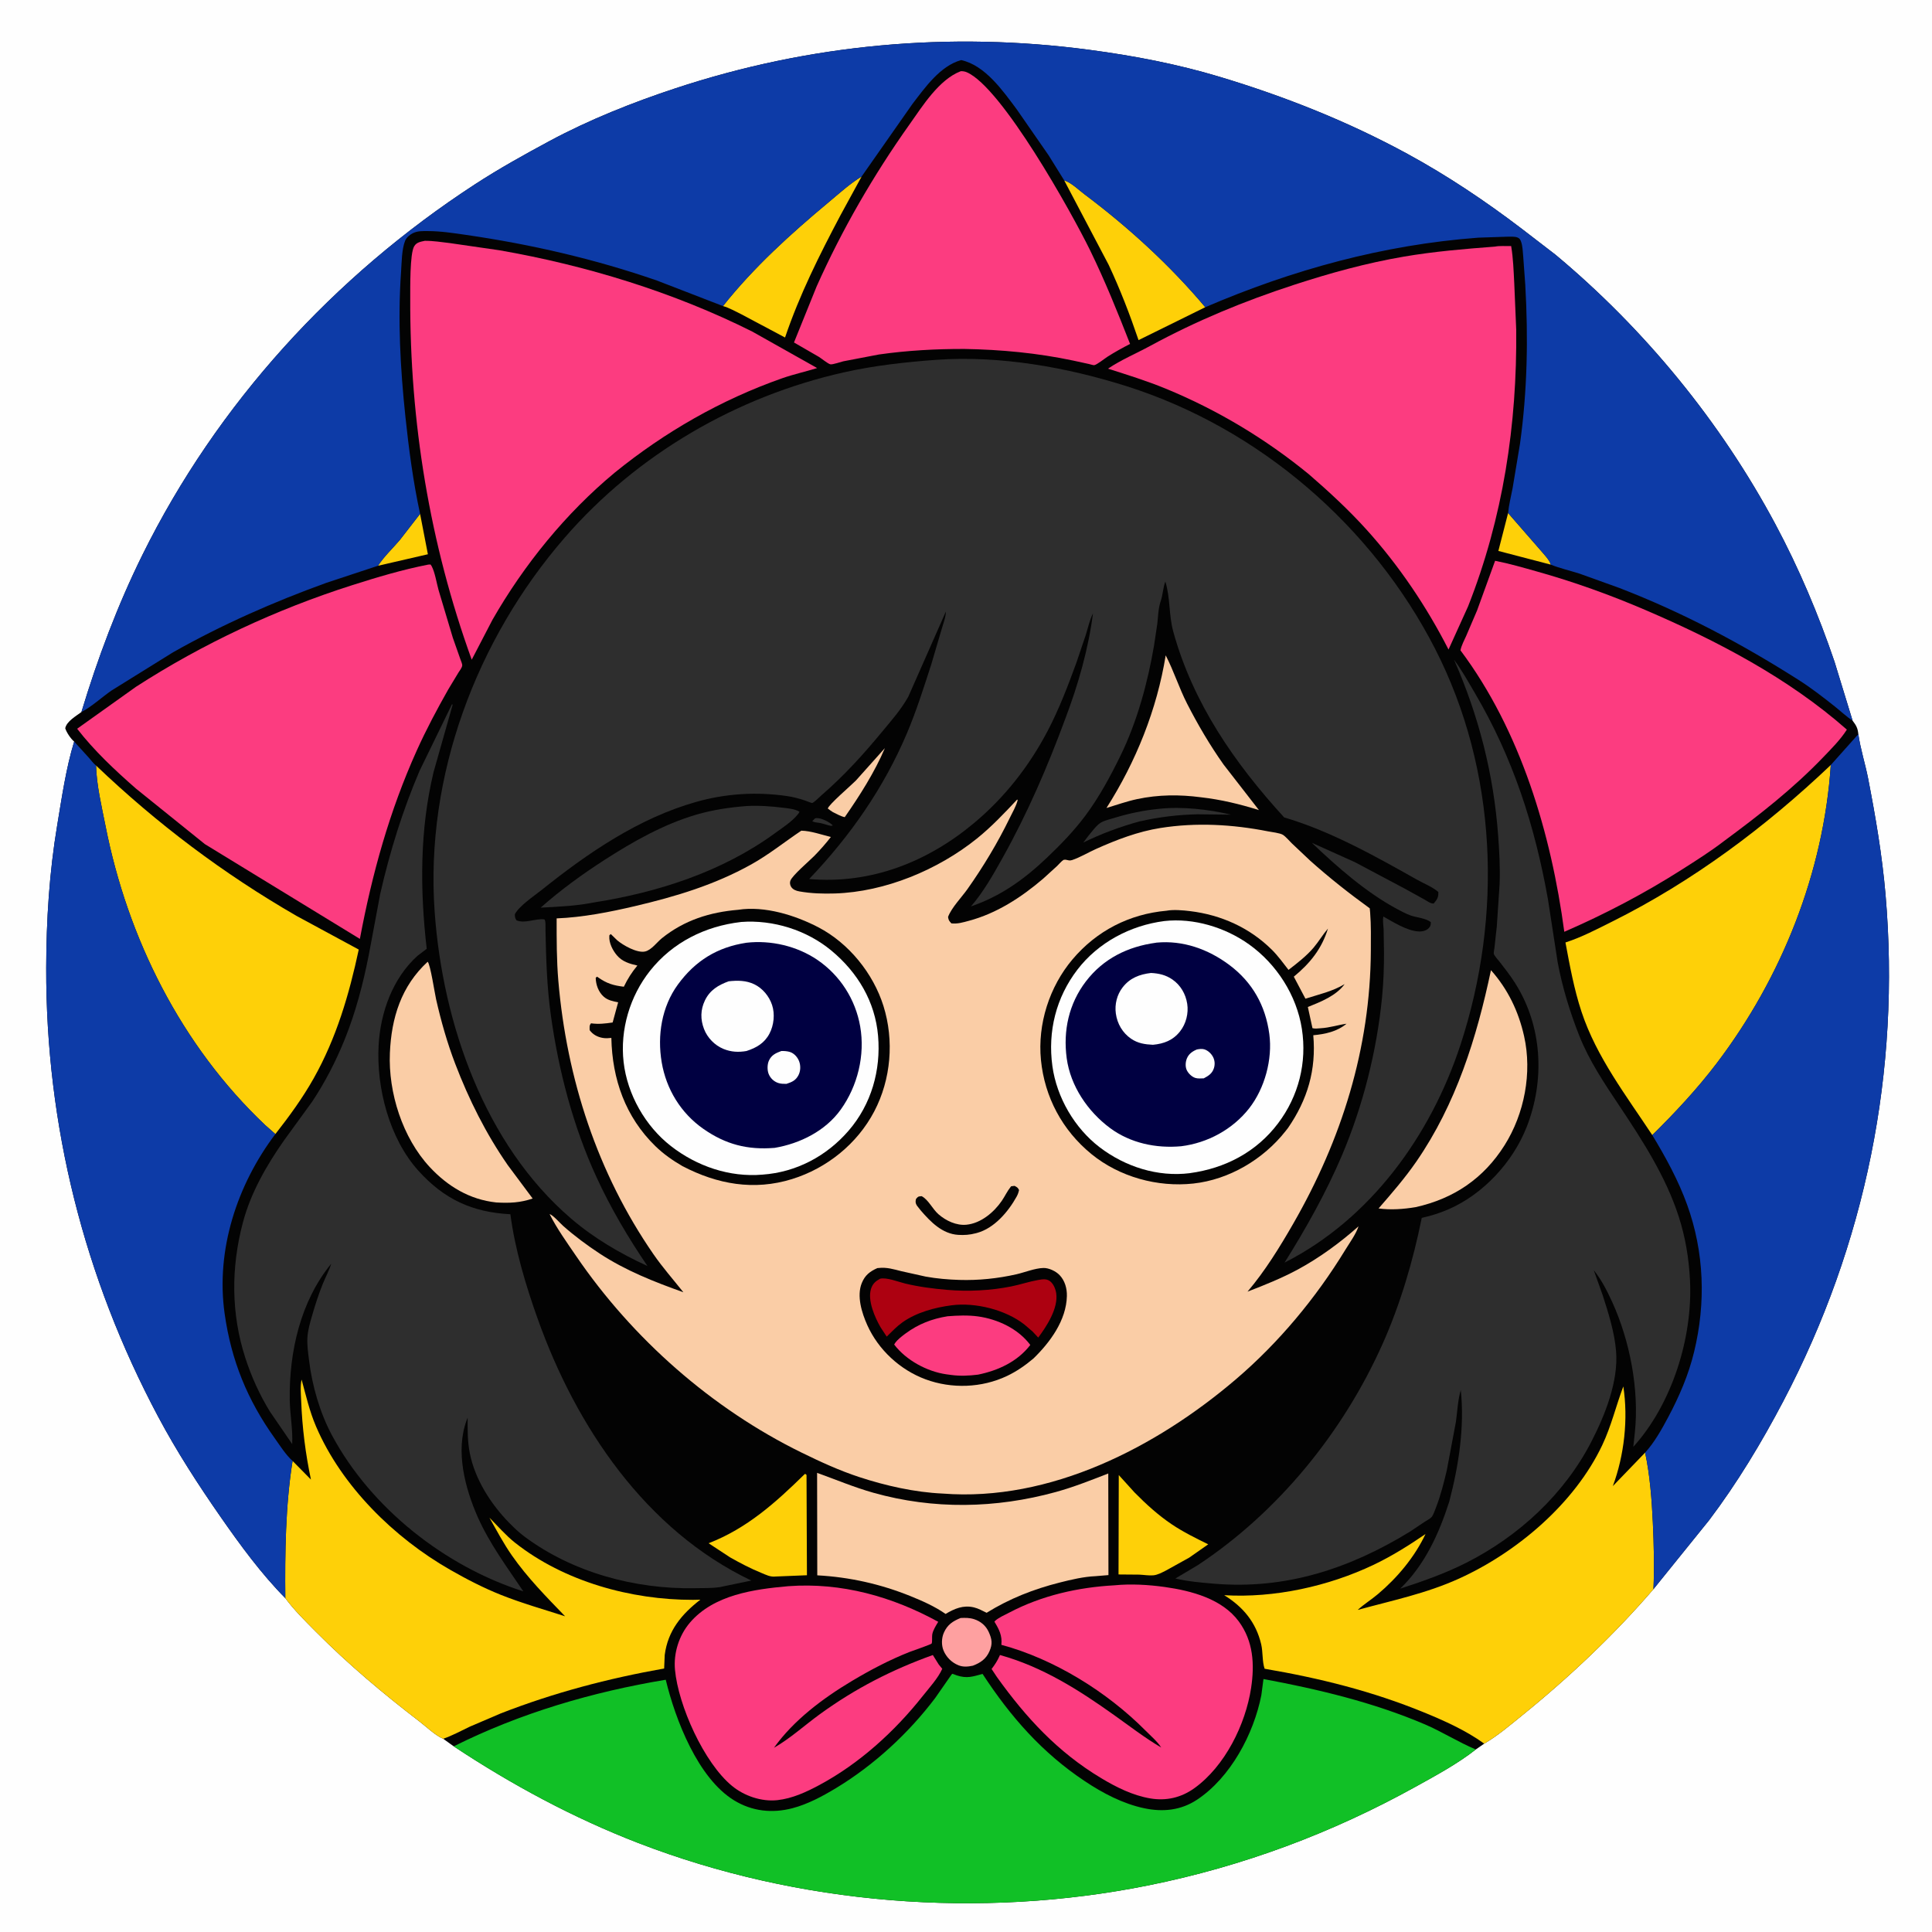
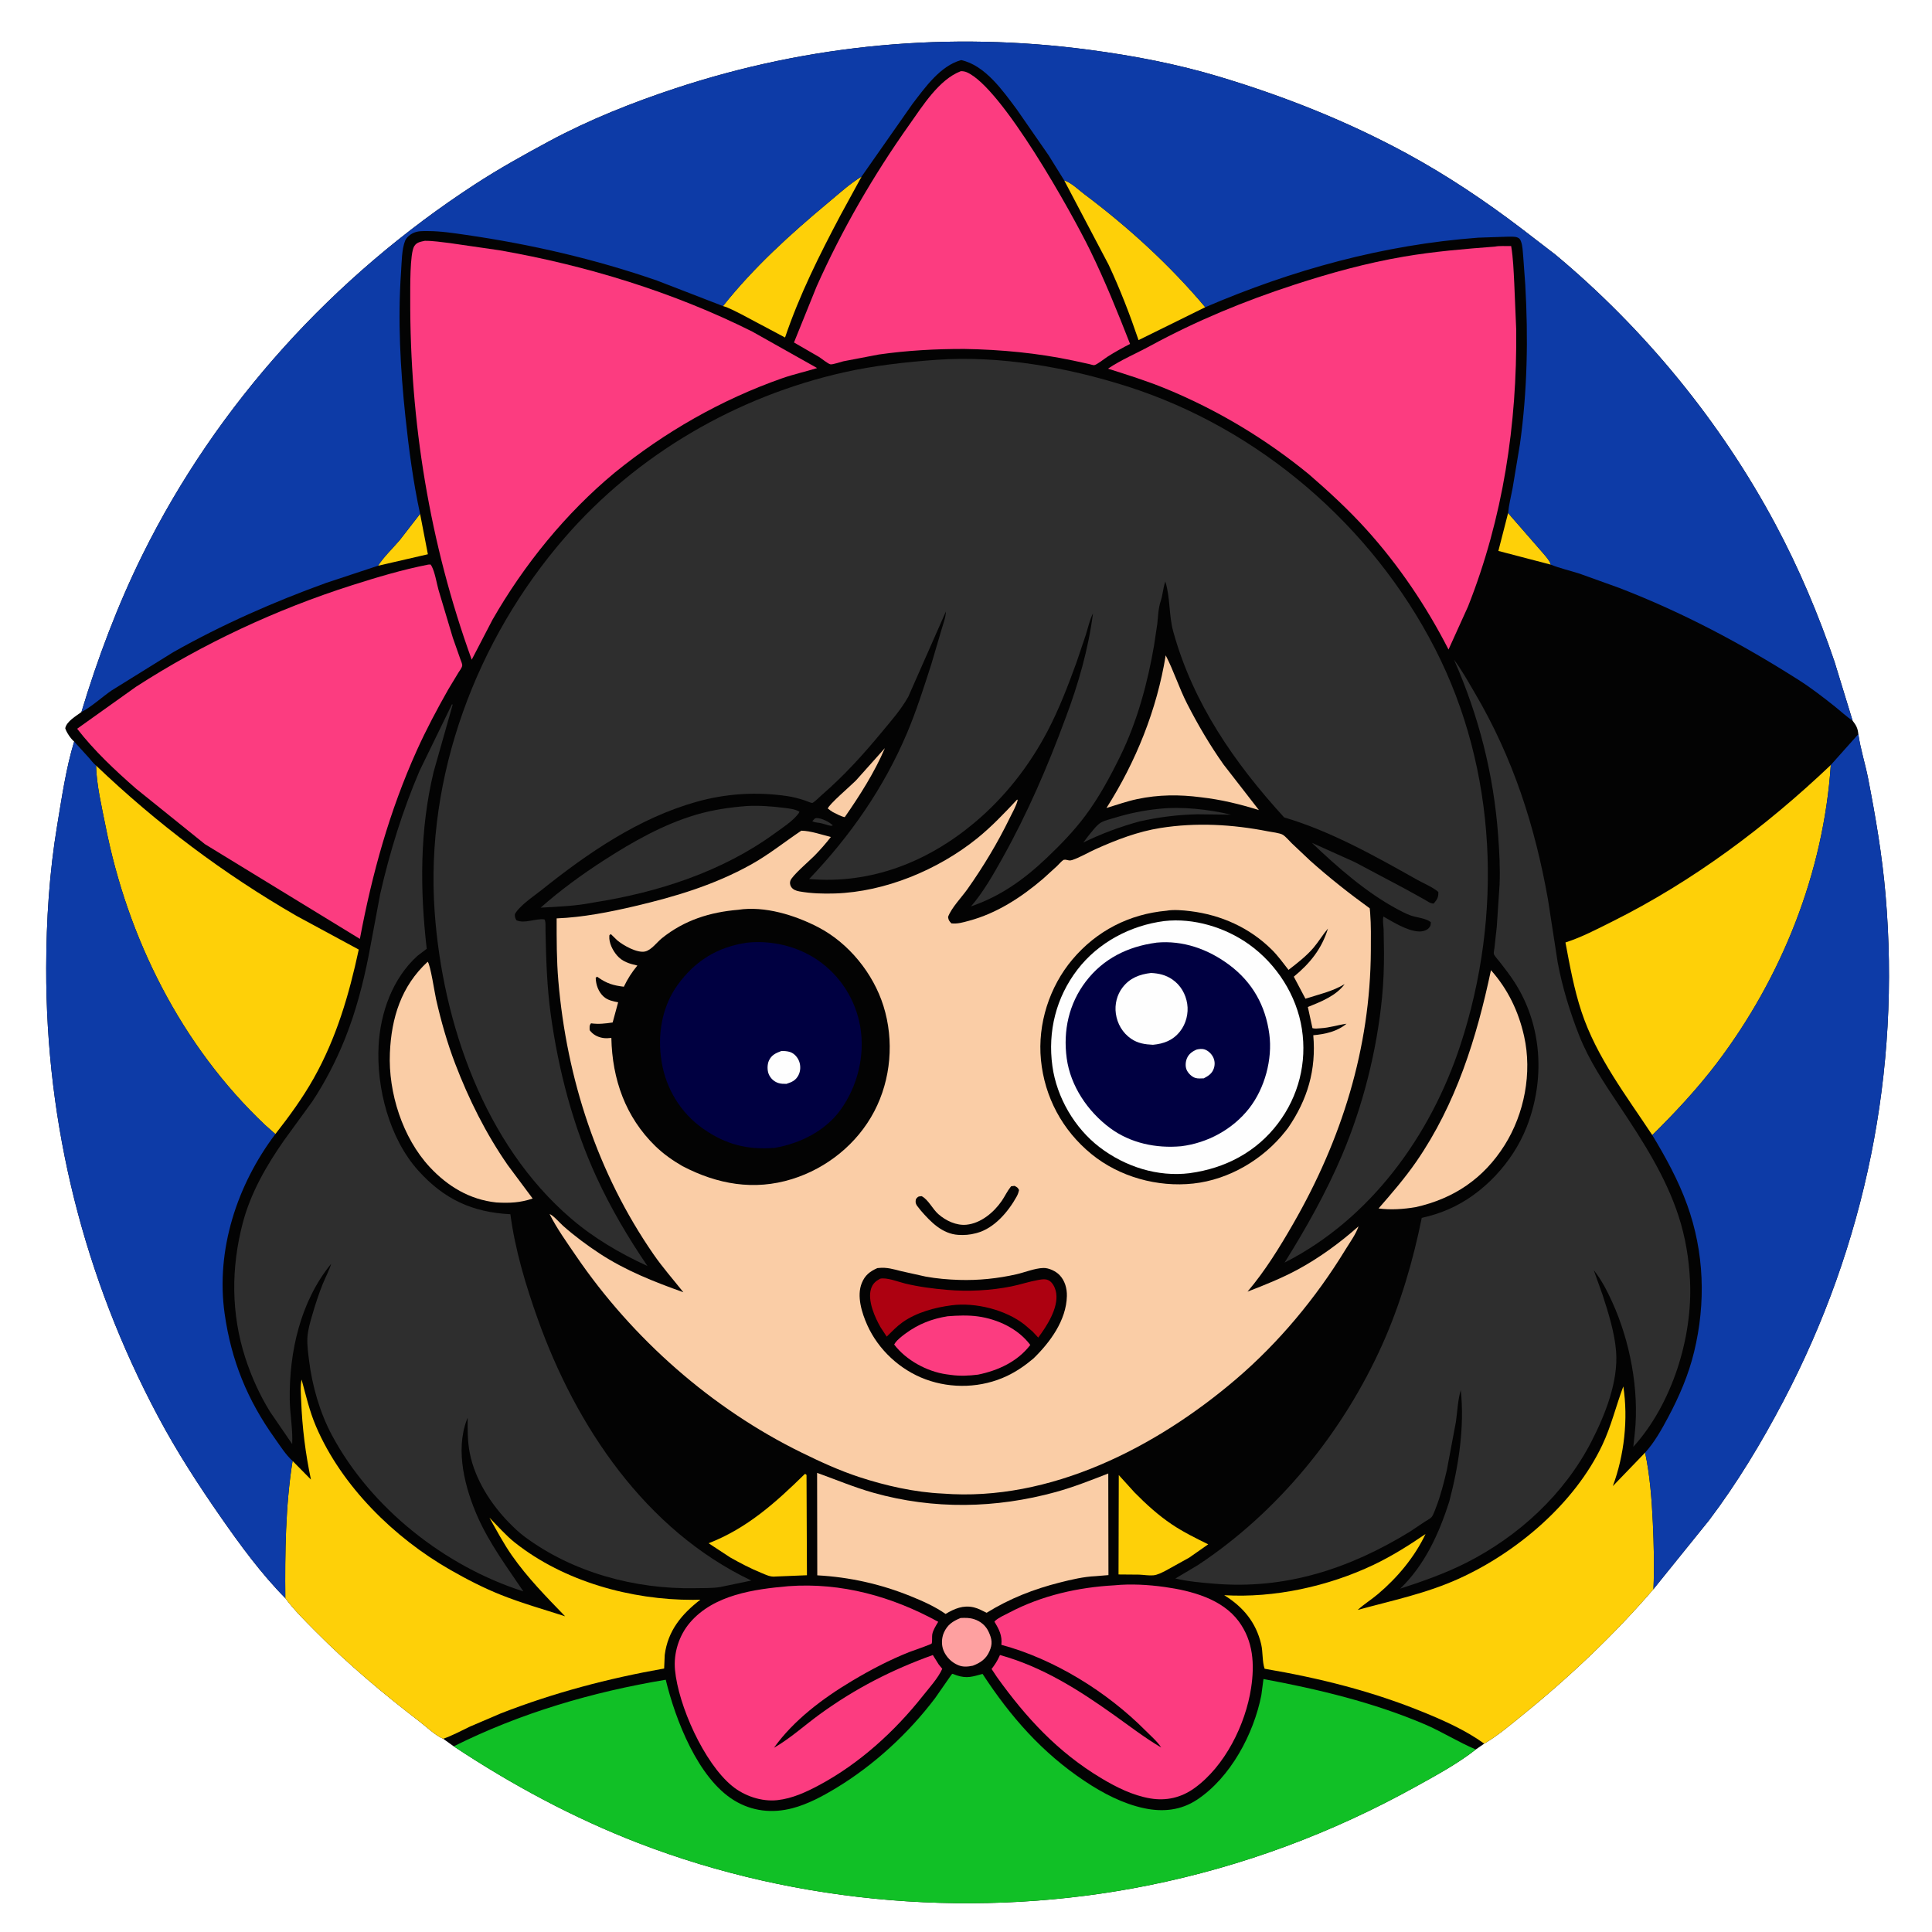
<svg xmlns="http://www.w3.org/2000/svg" version="1.1" style="display: block;" viewBox="0 0 2048 2048" width="1024" height="1024">
-   <path transform="translate(0,0)" fill="rgb(254,254,254)" d="M -0 -0 L 2048 0 L 2048 2048 L -0 2048 L -0 -0 z" />
  <path transform="translate(0,0)" fill="rgb(3,3,3)" d="M 86.315 754.775 C 103.513 697.835 124.6 641.547 150.978 588.195 C 230.165 428.027 353.919 292.726 503.364 195.449 C 528.883 178.838 555.624 163.962 582.439 149.547 C 624.596 126.885 670.612 108.583 715.995 93.596 C 858.195 46.638 1006.69 33.102 1154.99 52.84 C 1201.95 59.09 1247.8 67.825 1293.21 81.512 C 1362.28 102.325 1428.61 128.641 1492.03 163.155 C 1534.31 186.166 1574.5 213.107 1612.78 242.246 L 1648.87 270.004 C 1743.43 348.847 1824.11 447.322 1882.17 556 C 1906.99 602.471 1927.74 651.581 1944.67 701.441 L 1963.82 763.915 C 1967.67 769.014 1969.27 771.758 1969.92 778.214 C 1972.13 793.992 1977.22 809.488 1980.28 825.181 C 1988.24 866.002 1995.17 906.787 1998.75 948.258 C 2014.88 1135.28 1977.63 1319.16 1890.37 1485.33 C 1867.38 1529.1 1841.54 1572.04 1811.71 1611.52 L 1752.74 1684.57 C 1711.12 1732.89 1663.58 1777.9 1614.02 1818.01 C 1601.07 1828.48 1587.73 1839.95 1573.35 1848.33 L 1564.42 1854.51 C 1545.07 1869.72 1522.07 1882.12 1500.63 1893.99 C 1411.73 1943.24 1317.51 1978.38 1217.73 1998.5 C 1039.17 2034.51 846.701 2019.33 676.741 1953.72 C 607.919 1927.14 542.414 1891.91 480.976 1851.19 L 469.82 1843.17 C 461.713 1839.89 451.893 1830.41 444.768 1824.94 C 406.187 1795.31 369.291 1764.41 334.975 1729.84 C 323.847 1718.63 311.813 1706.84 302.441 1694.12 C 277.013 1668.45 254.537 1637.7 233.898 1608.04 C 209.903 1573.57 187.255 1538.55 167.5 1501.43 C 89.106 1354.14 48.581 1192.92 48.973 1025.99 C 49.093 975.053 52.289 924.748 60.68 874.484 C 65.564 845.231 69.941 814.455 78.607 786.09 C 74.977 783.11 70.547 776.447 69.161 772 C 70.545 764.689 80.536 759.118 86.315 754.775 z" />
  <path transform="translate(0,0)" fill="rgb(46,46,46)" d="M 863.96 867.5 L 865.615 867.2 C 870.876 867.123 879.273 871.302 882.818 874.953 L 880.994 875.5 C 877.154 874.732 873.532 873.325 869.729 872.5 C 866.654 871.833 863.872 872.097 861.047 870.5 L 863.96 867.5 z" />
  <path transform="translate(0,0)" fill="rgb(250,205,166)" d="M 938.013 793.034 C 927.206 818.499 911.224 843.592 895.465 866.218 C 891.247 865.414 886.84 862.742 882.943 860.915 C 881.006 859.756 879.291 858.424 877.5 857.058 C 878.487 852.835 902.014 832.747 907.184 827.502 L 938.013 793.034 z" />
  <path transform="translate(0,0)" fill="rgb(254,208,8)" d="M 445.304 544.724 L 453.58 587.54 L 400.679 599.742 C 406.921 590.103 416.329 581.245 423.823 572.435 L 445.304 544.724 z" />
  <path transform="translate(0,0)" fill="rgb(46,46,46)" d="M 1228.59 857.392 C 1252.66 854.746 1281.45 857.95 1304.91 863.574 L 1269.23 863.169 C 1248.46 863.679 1228.03 866.155 1207.78 870.787 C 1187.1 876.438 1167.6 883.737 1148.35 893.127 L 1153.36 886.5 C 1156.9 882.254 1162.51 874.485 1167.12 871.906 C 1171.38 869.528 1176.94 868.324 1181.6 866.898 C 1197.17 862.136 1212.38 859.011 1228.59 857.392 z" />
  <path transform="translate(0,0)" fill="rgb(254,208,8)" d="M 1598.65 543.855 L 1632.83 583.08 C 1636.19 587.14 1642.61 593.513 1643.94 598.544 L 1588.33 584.016 L 1598.65 543.855 z" />
  <path transform="translate(0,0)" fill="rgb(254,160,160)" d="M 1018.28 1715.14 C 1023.34 1714.92 1027.74 1714.84 1032.61 1716.41 C 1039.56 1718.64 1045.07 1723.29 1048.11 1730 C 1051.57 1737.65 1052.3 1742.62 1048.86 1750.43 C 1045.23 1758.69 1039.37 1762.58 1031.3 1765.7 C 1025.95 1766.81 1021.01 1767.32 1015.81 1765.18 C 1008.8 1762.3 1003.12 1756.67 1000.21 1749.68 C 997.81 1743.94 998.025 1736.41 1000.53 1730.73 C 1004.29 1722.2 1010.05 1718.5 1018.28 1715.14 z" />
  <path transform="translate(0,0)" fill="rgb(254,208,8)" d="M 1185.95 1563.63 L 1202.7 1582.11 C 1214.79 1594.39 1227.87 1606.27 1242.18 1615.88 C 1254.39 1624.08 1267.58 1630.56 1280.76 1637.04 L 1260.59 1651.16 L 1235.72 1664.95 C 1231.68 1666.97 1227.03 1669.55 1222.44 1669.92 C 1217.67 1670.3 1212.51 1669.38 1207.71 1669.18 L 1185.68 1669 L 1185.95 1563.63 z" />
  <path transform="translate(0,0)" fill="rgb(254,208,8)" d="M 853.137 1562.5 C 854.352 1562.63 853.696 1562.42 854.952 1563.5 L 855.391 1669.82 L 822 1671.18 C 816.53 1671.8 812.123 1669.42 807.158 1667.39 C 795.625 1662.69 784.736 1656.99 773.91 1650.86 L 751.146 1635.91 C 791.963 1620.09 822.349 1592.7 853.137 1562.5 z" />
  <path transform="translate(0,0)" fill="rgb(254,208,8)" d="M 913.386 187.065 L 891.038 228 C 868.667 270.243 847.537 312.418 832.179 357.777 L 785.822 333.123 C 779.734 330.193 772.859 326.212 766.398 324.449 C 798.748 283.6 838.235 247.823 878.177 214.552 C 889.494 205.126 900.802 194.754 913.386 187.065 z" />
  <path transform="translate(0,0)" fill="rgb(254,208,8)" d="M 1128.1 191.225 C 1135.33 193.34 1143.54 201.398 1149.61 205.954 C 1196.17 240.922 1240.14 281.037 1277.64 325.656 L 1206.91 360.537 C 1197.65 333.3 1187.43 306.768 1175.21 280.688 L 1128.1 191.225 z" />
  <path transform="translate(0,0)" fill="rgb(250,205,166)" d="M 1235.69 694.689 C 1244.24 711.194 1249.85 729.229 1258.37 745.904 C 1269.72 768.126 1282.62 790.073 1297.04 810.45 L 1334.52 858.727 C 1314.08 852.362 1294.41 847.577 1273.1 845.15 C 1250.3 842.163 1228.07 842.276 1205.5 847.061 C 1194.45 849.403 1183.72 853.259 1172.91 856.501 C 1204.1 807.545 1226.39 752.17 1235.69 694.689 z" />
  <path transform="translate(0,0)" fill="rgb(46,46,46)" d="M 791.639 854.421 C 804.555 853.694 817.79 854.718 830.625 856.293 C 836.108 856.965 842.723 857.559 847.5 860.475 C 846.896 861.662 846.904 861.758 845.944 862.987 C 839.839 870.796 829.349 877.499 821.33 883.344 C 765.194 924.264 697.086 946.071 629.032 956.725 C 610.843 960.385 591.619 961.164 573.128 962.156 C 593.915 943.665 617.318 926.69 640.658 911.642 C 670.802 892.21 703.332 873.809 737.914 863.618 C 755.309 858.491 773.596 855.806 791.639 854.421 z" />
  <path transform="translate(0,0)" fill="rgb(250,205,166)" d="M 1580.48 1028.42 C 1598.46 1048.68 1609.73 1072.11 1615.63 1098.5 C 1624.26 1137.17 1615.96 1180.58 1594.91 1214 C 1572.67 1249.3 1541.1 1270.57 1500.76 1279.6 C 1487.74 1281.78 1474.45 1282.75 1461.33 1281.02 C 1475.36 1264.91 1489.31 1248.81 1501.46 1231.2 C 1543.41 1170.37 1565.41 1100.06 1580.48 1028.42 z" />
  <path transform="translate(0,0)" fill="rgb(250,205,166)" d="M 453.348 1019.5 C 456.241 1022.35 460.833 1052.95 462.277 1059.3 C 467.544 1082.5 474.056 1105.47 482.565 1127.7 C 497.065 1165.58 515.083 1201.7 538.246 1235.07 L 564.638 1270.49 C 551.301 1275.01 540.052 1275.46 526.07 1274.66 C 497.89 1271.65 474.551 1257.59 455.5 1237.08 C 426.71 1206.09 411.532 1158.27 413.292 1116.38 C 414.865 1078.96 425.302 1045.38 453.348 1019.5 z" />
  <path transform="translate(0,0)" fill="rgb(250,205,166)" d="M 866.163 1561.29 C 886.099 1568.45 905.329 1576.6 925.794 1582.37 C 989.504 1600.33 1055.6 1599.11 1119.3 1581.57 C 1138.22 1576.35 1156.54 1569.07 1174.81 1561.96 L 1175 1669.67 L 1161.24 1670.81 C 1148.85 1671.32 1135.5 1674.48 1123.49 1677.52 C 1095.75 1684.53 1070.28 1694.49 1045.87 1709.62 C 1041.3 1707.48 1037.35 1705.07 1032.35 1703.88 C 1021.03 1701.21 1011.89 1705.21 1002.35 1710.84 C 991.202 1703.01 977.842 1697.08 965.266 1692 C 933.513 1679.15 900.501 1671.75 866.348 1669.92 L 866.163 1561.29 z" />
  <path transform="translate(0,0)" fill="rgb(252,60,128)" d="M 1181.3 1680.5 C 1198.53 1678.76 1217.75 1679.88 1234.88 1682.31 C 1262.97 1686.3 1295.47 1694.79 1313.17 1718.79 C 1328.64 1739.76 1330.02 1764.4 1326.21 1789.36 C 1320.29 1828.15 1298.44 1872.31 1266.07 1895.56 C 1252.1 1905.6 1236.23 1909.25 1219.32 1906.39 C 1200.73 1903.24 1183.46 1894.61 1167.43 1885 C 1121.36 1857.37 1087.86 1821.1 1056.75 1777.68 L 1051.12 1769.19 C 1054.46 1764.86 1057.1 1760.81 1059.36 1755.82 L 1060 1754.39 C 1104.84 1766.82 1143.59 1791.38 1181.04 1818.09 C 1197.57 1829.87 1213.41 1842.11 1230.93 1852.45 C 1227.03 1846.2 1219.44 1839.68 1214.17 1834.37 C 1173.53 1793.44 1117.21 1758.49 1061.49 1743.6 C 1062.53 1733.73 1059.1 1727.24 1054.14 1719.07 L 1054.91 1718.13 C 1058.58 1714.7 1065.61 1711.65 1070.13 1709.28 C 1104.35 1691.29 1142.88 1682.59 1181.3 1680.5 z" />
  <path transform="translate(0,0)" fill="rgb(252,60,128)" d="M 835.738 1681.42 C 891.808 1677.3 945.657 1692.32 994.558 1719.18 C 992.12 1723.27 989.117 1727.79 988.23 1732.5 C 987.768 1734.95 988.435 1740.3 987.577 1742.23 C 987.192 1743.09 966.131 1750.34 963.811 1751.27 C 942.527 1759.74 922.637 1770.21 903 1781.94 C 872.388 1800.23 841.345 1823.42 820.429 1852.71 C 837.828 1842.77 852.987 1828.8 869.201 1817.04 C 906.73 1789.82 945.206 1770.11 988.845 1754.4 L 995.14 1764.48 L 998.833 1769 C 994.439 1778.93 984.912 1789.28 978.111 1797.88 C 948.367 1835.46 911.086 1869.35 868.718 1892.12 C 854.749 1899.62 840.01 1906.48 824.078 1908.23 C 807.255 1910.07 788.957 1903.8 775.983 1893.14 C 746.256 1868.73 719.009 1807.87 715.512 1770.01 C 713.88 1752.34 719.762 1733.65 731.29 1720.13 C 756.559 1690.49 799.267 1684.65 835.738 1681.42 z" />
  <path transform="translate(0,0)" fill="rgb(254,208,8)" d="M 101.792 811.469 C 166.693 873.366 236.643 926.05 314.335 970.89 L 380.293 1006.58 C 370.039 1054.41 356.65 1100.2 332.5 1143.14 C 320.821 1163.91 306.587 1183.41 291.903 1202.15 L 281.075 1192.62 C 192.16 1108.44 135.34 994.883 111.811 875.338 C 107.701 854.454 102.437 832.766 101.792 811.469 z" />
  <path transform="translate(0,0)" fill="rgb(254,208,8)" d="M 1940.72 810.934 C 1933.07 924.934 1888.82 1036.21 1819.81 1127.08 C 1799.25 1154.15 1775.66 1179.41 1751.49 1203.27 C 1723.91 1161.42 1692.41 1120.64 1676.5 1072.59 C 1668.56 1048.6 1664.09 1023.83 1659.45 999.054 C 1676.46 993.607 1693.28 984.739 1709.25 976.769 C 1794.56 934.207 1871.82 876.423 1940.72 810.934 z" />
  <path transform="translate(0,0)" fill="rgb(254,208,8)" d="M 310.144 1548.65 L 329.612 1568.4 C 323.827 1541.05 320.33 1513.09 319.268 1485.16 C 318.996 1478.02 318.114 1469.33 319.716 1462.42 C 324.36 1479.36 328.021 1495.78 334.987 1512.03 C 362.184 1575.51 417.778 1630.03 477.107 1663.99 C 494.6 1674 512.487 1683.27 531.234 1690.73 C 553.451 1699.56 576.328 1706.01 599.042 1713.34 C 579.164 1692.77 559.114 1672.45 542.677 1648.91 C 533.767 1636.16 526.486 1622.37 518.843 1608.84 C 527.642 1617.66 536.132 1627.57 545.901 1635.3 C 597.958 1676.47 668.913 1696.01 734.608 1695.9 L 742.414 1695.73 C 722.466 1711.19 707.986 1728.54 704.63 1754.33 L 704.025 1768.67 C 644.441 1779.27 587.453 1794.24 531.008 1816.21 L 498.052 1830.31 C 488.773 1834.72 479.523 1839.8 469.82 1843.17 C 461.713 1839.89 451.893 1830.41 444.768 1824.94 C 406.187 1795.31 369.291 1764.41 334.975 1729.84 C 323.847 1718.63 311.813 1706.84 302.441 1694.12 C 302.009 1646.32 302.573 1595.99 310.144 1548.65 z" />
  <path transform="translate(0,0)" fill="rgb(254,208,8)" d="M 1573.35 1848.33 L 1572.96 1848.06 C 1553.92 1834.34 1531.08 1824.07 1509.46 1815.22 C 1454.58 1792.75 1398.94 1778.9 1340.55 1768.94 C 1337.93 1761.5 1338.83 1751.09 1336.9 1742.95 C 1331.41 1719.72 1317.73 1703.31 1297.71 1690.98 C 1350.94 1694.14 1408.22 1681.56 1456.16 1658.73 C 1475.51 1649.51 1493.41 1638.2 1511.1 1626.15 C 1499.53 1650.61 1481.23 1672.46 1460.63 1689.84 C 1453.71 1695.68 1445.9 1700.49 1439.23 1706.59 C 1475.94 1696.52 1511.73 1689.23 1546.7 1673.35 C 1608.15 1645.46 1669.15 1593.72 1698.44 1531.93 C 1708.09 1511.55 1712.93 1490.5 1720.78 1469.67 C 1726.1 1504.11 1721.76 1542.84 1709.67 1575.33 L 1743.91 1539.82 C 1748.99 1563.97 1750.91 1589.08 1752.07 1613.71 C 1753.17 1637.19 1753.72 1661.08 1752.74 1684.57 C 1711.12 1732.89 1663.58 1777.9 1614.02 1818.01 C 1601.07 1828.48 1587.73 1839.95 1573.35 1848.33 z" />
  <path transform="translate(0,0)" fill="rgb(252,60,128)" d="M 1018.39 75.5 C 1020.64 75.38 1022.76 75.711 1024.83 76.601 C 1062.04 92.593 1136.21 225.724 1155.5 265.231 C 1171.36 297.712 1184.76 330.962 1197.92 364.594 C 1189.82 368.702 1181.66 373.271 1173.99 378.132 C 1171.24 379.872 1162.64 386.765 1159.88 387.091 C 1158.85 387.214 1155.66 386.158 1154.49 385.9 L 1137.78 382.259 C 1099.75 374.206 1061.23 370.58 1022.41 369.902 C 991.983 369.837 961.844 371.474 931.704 375.774 L 894 382.981 C 891.256 383.603 882.626 386.657 880.261 386.185 C 877.692 385.672 870.802 379.988 868.089 378.308 L 841.654 363.034 L 865.636 303.7 C 892.483 243.55 925.93 185.703 964.051 132 C 977.874 112.526 995.256 84.367 1018.39 75.5 z" />
-   <path transform="translate(0,0)" fill="rgb(252,60,128)" d="M 1584.87 594.474 C 1599.91 597.393 1614.71 601.734 1629.45 605.873 C 1668.76 616.913 1706.74 630.565 1744.25 646.669 C 1819.82 679.107 1895.76 718.731 1957.75 773.437 C 1950.99 784.071 1941.24 793.793 1932.53 802.865 C 1900.28 836.435 1864.68 864.131 1827.4 891.665 C 1813.35 902.465 1798.15 912.055 1783.22 921.568 C 1743.22 947.052 1701.71 968.818 1658.22 987.741 C 1644.29 883.687 1611.89 774.473 1548.15 689.383 C 1549.21 684.076 1552.08 678.93 1554.26 673.999 L 1565.77 647.09 L 1584.87 594.474 z" />
  <path transform="translate(0,0)" fill="rgb(252,60,128)" d="M 453.949 598.5 L 456.371 598.384 L 457.5 600.029 C 461.067 606.549 462.868 618.303 464.933 625.654 L 480.03 676.084 L 487.982 698.681 C 488.596 700.486 490.273 703.998 489.933 705.746 C 489.457 708.191 487.361 710.733 486.051 712.825 L 475.21 730.775 C 463.271 751.829 451.788 773.416 441.834 795.487 C 412.854 859.748 394.455 926.169 381.489 995.273 L 217.183 894.812 L 144.243 836.041 C 122.001 816.597 99.903 795.894 81.769 772.497 L 144.297 727.923 C 215.199 682.181 292.785 645.992 373.157 620.371 C 399.862 611.858 426.403 603.911 453.949 598.5 z" />
  <path transform="translate(0,0)" fill="rgb(252,60,128)" d="M 450.314 255.276 C 459.219 255.199 468.088 256.672 476.92 257.689 L 529.422 265.299 C 621.276 281.291 714.004 309.687 797.503 351.512 L 866.187 390.16 C 853.832 394.001 841.223 396.728 829 401.024 C 764.573 423.665 704.602 457.975 651.643 501.009 C 599.771 544.012 555.46 598.632 522.015 657.023 L 500.046 699.302 C 455.465 576.138 434.39 447.069 434.878 316.25 C 434.918 305.408 434.375 268.968 439.017 261.12 C 441.601 256.75 445.734 256.311 450.314 255.276 z" />
  <path transform="translate(0,0)" fill="rgb(252,60,128)" d="M 1584.68 261.418 C 1589.72 260.357 1596.64 261.015 1601.89 260.853 C 1604.08 273.828 1604.49 287.267 1605.18 300.387 L 1607.24 349.18 C 1608.3 449.726 1593.28 549.196 1556.13 643 L 1535.49 688.533 C 1512.2 642.926 1482.97 599.517 1448.64 561.5 C 1429.6 540.421 1408.91 521.313 1387.46 502.745 C 1341.57 465.172 1290.55 434.54 1235.67 411.969 C 1215.71 403.761 1195.06 397.348 1174.51 390.801 C 1188.33 381.446 1204.53 374.672 1219.21 366.692 C 1268.39 339.965 1318.36 319.357 1371.57 301.982 C 1409.88 289.473 1448.43 278.825 1488.2 272.026 C 1520.18 266.561 1552.37 263.889 1584.68 261.418 z" />
  <path transform="translate(0,0)" fill="rgb(13,59,167)" d="M 78.607 786.09 L 94.073 803.099 C 96.405 805.672 99.07 809.408 101.792 811.469 C 102.437 832.766 107.701 854.454 111.811 875.338 C 135.34 994.883 192.16 1108.44 281.075 1192.62 L 291.903 1202.15 C 251.303 1255.87 228.575 1325.08 238.124 1392.54 C 245.157 1442.22 262.163 1483.97 291.399 1524.83 C 297.047 1532.73 302.937 1542.21 310.144 1548.65 C 302.573 1595.99 302.009 1646.32 302.441 1694.12 C 277.013 1668.45 254.537 1637.7 233.898 1608.04 C 209.903 1573.57 187.255 1538.55 167.5 1501.43 C 89.106 1354.14 48.581 1192.92 48.973 1025.99 C 49.093 975.053 52.289 924.748 60.68 874.484 C 65.564 845.231 69.941 814.455 78.607 786.09 z" />
  <path transform="translate(0,0)" fill="rgb(13,59,167)" d="M 1940.72 810.934 L 1969.92 778.214 C 1972.13 793.992 1977.22 809.488 1980.28 825.181 C 1988.24 866.002 1995.17 906.787 1998.75 948.258 C 2014.88 1135.28 1977.63 1319.16 1890.37 1485.33 C 1867.38 1529.1 1841.54 1572.04 1811.71 1611.52 L 1752.74 1684.57 C 1753.72 1661.08 1753.17 1637.19 1752.07 1613.71 C 1750.91 1589.08 1748.99 1563.97 1743.91 1539.82 C 1753.68 1529.18 1761.58 1515 1768.34 1502.3 C 1780.17 1480.07 1789.9 1457.49 1795.84 1432.96 C 1808.41 1381.07 1806.63 1327.53 1788.46 1277.14 C 1779.1 1251.21 1765.75 1226.8 1751.49 1203.27 C 1775.66 1179.41 1799.25 1154.15 1819.81 1127.08 C 1888.82 1036.21 1933.07 924.934 1940.72 810.934 z" />
  <path transform="translate(0,0)" fill="rgb(17,192,38)" d="M 480.976 1851.19 C 551.577 1815.9 628.061 1793.5 705.716 1780.59 C 715.927 1822.84 739.742 1885.01 778.276 1908.52 C 797.276 1920.11 818.64 1922.38 839.994 1916.79 C 856.162 1912.56 871.828 1904.15 886.049 1895.56 C 926.216 1871.32 962.962 1837.52 991.253 1800.09 L 1007.88 1776.21 C 1008.05 1775.98 1009.28 1774.32 1009.34 1774.32 C 1010.08 1774.27 1013.27 1775.67 1014.18 1775.97 C 1025.13 1779.53 1030.98 1777.27 1041.56 1774.44 C 1071.23 1819.78 1104.58 1857.93 1150.03 1888.18 C 1169.12 1900.89 1190.38 1912.08 1213 1916.84 C 1232.75 1920.99 1251.82 1919.09 1268.91 1907.77 C 1304.46 1884.22 1328.99 1838.07 1337.07 1797 L 1339.34 1779.84 C 1397.53 1790.71 1455.67 1804.53 1510.28 1827.83 C 1528.79 1835.73 1546.01 1846.81 1564.42 1854.51 C 1545.07 1869.72 1522.07 1882.12 1500.63 1893.99 C 1411.73 1943.24 1317.51 1978.38 1217.73 1998.5 C 1039.17 2034.51 846.701 2019.33 676.741 1953.72 C 607.919 1927.14 542.414 1891.91 480.976 1851.19 z" />
  <path transform="translate(0,0)" fill="rgb(46,46,46)" d="M 479.119 746.5 L 479.848 747 L 459.637 818.305 C 444.85 879.91 445.144 943.214 452.346 1005.78 L 442.5 1013.25 C 416.171 1037.11 403.292 1073.24 401.349 1108 C 398.825 1153.15 412.764 1206.91 443.47 1240.96 C 470.852 1271.33 500.572 1285.04 541.037 1287.15 C 545.965 1324.73 557.281 1362.36 569.971 1398 C 610.607 1512.13 684.29 1621.99 796.421 1675.46 L 762.965 1682.42 C 754.338 1683.69 745.071 1683.38 736.322 1683.55 C 673.201 1684.73 607.034 1666.9 556 1628.87 C 550.093 1624.47 544.968 1619.55 539.81 1614.3 C 520.326 1594.44 503.552 1568.21 498.051 1540.62 C 495.543 1528.04 495.622 1515.57 495.735 1502.81 L 494.766 1505.28 C 482.465 1537.91 492.962 1577.69 506.475 1608.25 C 519.342 1636.96 537.36 1661.03 554.791 1686.94 C 471.623 1660.41 393.315 1598.7 351.927 1521.52 C 339.105 1497.61 330.89 1468.96 327.609 1442.09 C 326.658 1434.3 325.462 1426.26 325.833 1418.4 C 326.22 1410.2 328.722 1401.86 331.004 1394 C 334.23 1382.88 337.802 1371.72 342.154 1360.99 C 345.052 1353.84 348.836 1347.02 351.067 1339.64 C 318.48 1379.51 306.48 1432.92 307.136 1483.5 C 307.34 1499.21 310.535 1515.06 309.728 1530.78 L 286.225 1496.46 C 275.223 1478.63 266.543 1459.42 260.082 1439.5 C 244.834 1392.49 244.888 1343.63 257.41 1296.13 C 265.768 1264.43 282.718 1234.97 301.457 1208.34 L 330.928 1167.79 C 344.557 1147.27 356.326 1124.41 365.5 1101.58 C 377.09 1072.74 384.754 1043.4 390.8 1012.95 L 403.063 947.5 C 413.152 903.16 426.856 858.945 444.75 817.11 L 479.119 746.5 z" />
  <path transform="translate(0,0)" fill="rgb(46,46,46)" d="M 1541.34 699.318 C 1549.71 710.558 1556.41 722.748 1563.5 734.795 C 1603.74 803.193 1627.03 875.268 1640.86 953.128 L 1651.23 1020.28 C 1656.14 1046.42 1664.2 1072.88 1673.98 1097.61 C 1684.76 1124.88 1700.79 1148.51 1716.96 1172.77 C 1741.4 1209.43 1765.84 1247.27 1779.48 1289.5 C 1786.67 1311.75 1790.34 1334.16 1791.48 1357.49 C 1794.44 1417.94 1772.4 1488.44 1731.36 1533.72 L 1733.01 1518.61 C 1737.71 1473.22 1727.87 1421.6 1709 1380.16 C 1703.74 1368.62 1697.46 1356.3 1689.43 1346.41 L 1698.89 1372.89 C 1704.98 1391.68 1711.59 1412.78 1713.13 1432.55 C 1715.63 1464.56 1701.35 1500.15 1687 1528.06 C 1658.31 1583.86 1609.98 1628.44 1554.18 1656.67 C 1532.08 1667.85 1507.86 1676.43 1484.3 1684.02 C 1510.4 1658.83 1525.4 1625.7 1536.3 1591.65 C 1546.25 1553.84 1552.62 1512.66 1548.49 1473.54 C 1545.32 1483.95 1544.87 1496.56 1543.3 1507.4 L 1533.67 1558.55 C 1530.56 1571.64 1527.31 1584.72 1522.49 1597.3 C 1521.44 1600.04 1519.4 1606.04 1517.51 1608.21 C 1515.94 1610.01 1512.11 1611.9 1510.05 1613.27 L 1494.6 1623.62 C 1430.46 1662.92 1362.81 1685.17 1287.01 1678.78 C 1273.5 1677.64 1259.14 1676.45 1245.95 1673.27 L 1269.74 1659.13 C 1355.24 1602.66 1423.95 1517.86 1465.58 1424.66 C 1484.45 1382.4 1497.97 1336.33 1507.11 1291.02 C 1516.8 1288.86 1526.27 1285.88 1535.38 1281.94 C 1572.23 1265.99 1603.71 1231.93 1618.32 1194.69 C 1637.91 1144.77 1635.04 1087.46 1605.78 1041.66 C 1600.95 1034.1 1595.57 1027.1 1590.05 1020.05 C 1588.53 1018.11 1584.09 1013.3 1583.5 1011.1 C 1583.21 1010 1584.02 1006.23 1584.16 1004.96 L 1586.66 982.223 L 1589.63 937.591 C 1590.34 920.347 1589.36 902.833 1588.1 885.632 C 1583.31 820.574 1567.58 759.018 1541.34 699.318 z" />
  <path transform="translate(0,0)" fill="rgb(13,59,167)" d="M 86.315 754.775 C 103.513 697.835 124.6 641.547 150.978 588.195 C 230.165 428.027 353.919 292.726 503.364 195.449 C 528.883 178.838 555.624 163.962 582.439 149.547 C 624.596 126.885 670.612 108.583 715.995 93.596 C 858.195 46.638 1006.69 33.102 1154.99 52.84 C 1201.95 59.09 1247.8 67.825 1293.21 81.512 C 1362.28 102.325 1428.61 128.641 1492.03 163.155 C 1534.31 186.166 1574.5 213.107 1612.78 242.246 L 1648.87 270.004 C 1743.43 348.847 1824.11 447.322 1882.17 556 C 1906.99 602.471 1927.74 651.581 1944.67 701.441 L 1963.82 763.915 C 1957.2 759.572 1951.11 753.764 1944.88 748.816 C 1932.35 738.857 1919.77 729.121 1906.24 720.532 C 1845.56 681.999 1783.53 649.095 1716.41 623.199 L 1674.45 608.113 C 1664.36 604.889 1653.74 602.486 1643.94 598.544 C 1642.61 593.513 1636.19 587.14 1632.83 583.08 L 1598.65 543.855 C 1599.46 535.103 1601.75 526.33 1603.38 517.684 L 1611.24 470.559 C 1619.04 414.394 1620.1 358.196 1616.84 301.646 L 1614.66 271.69 C 1614.23 266.804 1614.06 260.527 1612.31 255.932 C 1611.53 253.872 1610.86 252.729 1608.81 251.832 C 1605.66 250.459 1600.72 250.95 1597.3 250.924 L 1567 251.943 C 1466.48 259.452 1370.13 285.915 1277.64 325.656 C 1240.14 281.037 1196.17 240.922 1149.61 205.954 C 1143.54 201.398 1135.33 193.34 1128.1 191.225 L 1111.51 164.535 L 1077.85 116 C 1063.01 96.127 1044.27 69.224 1018.88 63.695 C 996.639 69.823 980.615 92.764 967.24 110.187 L 913.386 187.065 C 900.802 194.754 889.494 205.126 878.177 214.552 C 838.235 247.823 798.748 283.6 766.398 324.449 L 696.377 297.382 C 630.555 274.575 562.903 258.995 494 248.995 C 480.59 247.049 467.05 244.97 453.474 244.955 C 447.886 244.949 442.754 244.672 437.619 247.21 C 434.441 248.781 430.829 251.819 429.469 255.168 C 425.784 264.241 425.834 278.346 425.133 288.285 C 421.535 339.295 424.365 390.723 429.725 441.5 C 433.362 475.958 437.987 510.847 445.304 544.724 L 423.823 572.435 C 416.329 581.245 406.921 590.103 400.679 599.742 L 346.03 617.794 C 289.977 638.074 235.435 662.075 183.502 691.432 L 118.319 731.915 C 107.925 739.057 97.298 749.101 86.315 754.775 z" />
  <path transform="translate(0,0)" fill="rgb(250,205,166)" d="M 1078.27 847.5 L 1078.76 848.281 C 1077.12 854.668 1073.2 861.287 1070.32 867.214 C 1057.62 893.332 1042.3 918.783 1025.54 942.5 C 1019.44 951.135 1008.59 962.188 1004.97 972 C 1005.55 975.714 1006.11 976.104 1008.5 978.819 C 1015.21 979.517 1020.6 977.813 1027 976.107 C 1056.48 968.244 1082.61 951.26 1105.63 931.584 L 1120.49 918.067 C 1122.47 916.2 1125.17 912.858 1127.42 911.5 C 1127.7 911.331 1129.68 911.343 1129.73 911.352 C 1132.52 911.767 1133.53 912.681 1136.55 911.672 C 1144.91 908.882 1153.46 903.706 1161.56 900.063 C 1183.42 890.232 1206.29 881.468 1230.08 877.704 C 1268.08 871.69 1306.47 873.839 1344.13 881.266 C 1347.85 881.998 1356.95 882.997 1359.98 884.975 C 1363.18 887.073 1366.46 891.121 1369.24 893.837 L 1388.94 912.432 C 1409.02 930.374 1430.18 947.076 1451.99 962.853 L 1452.4 967.194 C 1453.45 980.679 1453.22 994.386 1453.15 1007.91 C 1452.57 1111.35 1422.16 1207.92 1370.93 1297.07 C 1356.76 1321.72 1340.89 1347.53 1322.43 1369.18 C 1340.43 1362.28 1358.89 1354.84 1375.84 1345.68 C 1398.67 1333.33 1420.74 1317.16 1440.1 1299.95 C 1437.37 1308.26 1430.62 1317.48 1426.02 1325 C 1394.99 1375.8 1355.7 1423.13 1310.41 1461.84 C 1225.86 1534.11 1113.2 1592.15 999.248 1583.24 C 969.834 1581.94 938.866 1574.95 910.898 1565.77 C 889.733 1558.82 869.978 1549.73 850 1539.95 C 754.572 1493.24 670.522 1419.07 610.724 1331.44 C 601.022 1317.23 590.318 1302.35 582.593 1286.99 C 586.069 1287.86 593.779 1296.69 596.905 1299.46 C 608.883 1310.08 622.363 1320.11 635.76 1328.88 C 663.375 1346.96 693.459 1358.8 724.395 1369.83 C 713.695 1356.38 702.406 1343.6 692.617 1329.42 C 633.253 1243.46 600.701 1143.37 591.854 1039.61 C 589.982 1017.64 590.062 995.559 590.065 973.529 C 617.66 972.45 646.342 966.826 673.193 960.507 C 716.298 950.363 757.452 938.009 796.349 916.331 C 815.116 905.871 831.652 892.48 849.417 880.558 C 859.563 880.743 870.864 884.826 880.766 887.225 C 875.352 894.204 869.425 900.924 863.246 907.238 C 857.983 912.617 839.931 927.867 837.828 933.591 C 837.086 935.608 837.427 938.122 838.572 939.977 C 840.49 943.085 843.95 944.322 847.348 944.921 C 859.835 947.124 872.316 947.506 884.975 947.115 C 938.259 945.47 994.324 922.052 1035.54 888.921 C 1050.97 876.516 1064.75 861.922 1078.27 847.5 z" />
  <path transform="translate(0,0)" fill="rgb(3,3,3)" d="M 1071.86 1257.5 L 1075.5 1257.07 C 1078.27 1258.61 1078.84 1258.7 1080.22 1261.5 C 1079.66 1264.1 1078.94 1266.18 1077.64 1268.52 C 1068.75 1284.55 1053.98 1301.99 1035.59 1306.99 L 1034.13 1307.36 C 1028.01 1309 1022.19 1309.39 1015.88 1309.02 C 998.848 1308.02 986.526 1295.24 976.162 1283.29 L 971.972 1278 C 970.327 1275.38 970.347 1273.92 970.964 1271 C 973.427 1268.13 973.216 1268.32 977 1267.99 C 984.109 1271.65 988.518 1281.68 994.853 1287.18 C 1002.82 1294.11 1013.79 1299.3 1024.52 1298.25 C 1039.78 1296.75 1053.62 1285.12 1061.99 1272.86 C 1065.28 1268.04 1067.66 1262.73 1071.33 1258.15 L 1071.86 1257.5 z" />
  <path transform="translate(0,0)" fill="rgb(3,3,3)" d="M 930.014 1344.24 L 931.201 1344.14 C 940.068 1343.13 947.182 1345.43 955.71 1347.57 L 981.279 1353.25 C 992.831 1355.36 1005.2 1356.41 1016.93 1356.77 C 1037 1357.4 1057.72 1355.27 1077.29 1350.83 C 1086.28 1348.79 1096.91 1344.36 1106 1344.11 C 1111.84 1343.95 1119.25 1347.5 1123.23 1351.68 C 1128.88 1357.63 1131.13 1365.85 1130.94 1373.87 C 1130.35 1399.62 1113.11 1422.94 1095.47 1440.09 C 1086.9 1447.33 1077.66 1453.75 1067.5 1458.57 C 1040.7 1471.3 1008.81 1472.4 981.062 1462.12 C 954.213 1452.18 931.102 1430.89 919.334 1404.64 C 913.542 1391.71 907.952 1373.81 913.523 1360.11 C 916.906 1351.79 921.986 1347.84 930.014 1344.24 z" />
  <path transform="translate(0,0)" fill="rgb(173,1,17)" d="M 932.872 1355.5 C 939.816 1353.79 952.28 1358.85 959.415 1360.57 C 974.074 1364.11 988.939 1366 1003.95 1367.31 C 1026.16 1369.25 1050.49 1368.03 1072.29 1363.59 C 1081.64 1361.69 1090.7 1358.6 1100.1 1356.91 C 1104.49 1356.12 1109.18 1355.18 1113 1358.07 C 1116.81 1360.96 1118.98 1366.42 1119.64 1371 C 1121.92 1386.86 1109.54 1405.89 1100.57 1417.89 L 1094.58 1411.48 L 1086.14 1404.24 C 1066.1 1388.38 1034.02 1380.39 1008.79 1383.66 C 991.073 1385.96 971.389 1391.22 956.613 1401.76 C 950.539 1406.1 945.25 1411.65 939.953 1416.88 L 933.5 1407.09 C 927.359 1396.39 919.404 1378.58 923.35 1366.13 C 925.024 1360.84 928.166 1358.1 932.872 1355.5 z" />
  <path transform="translate(0,0)" fill="rgb(252,60,128)" d="M 1004.51 1395.29 C 1014.96 1394.47 1026.24 1394 1036.66 1395.45 C 1057.64 1398.38 1079.32 1408.51 1092.16 1425.71 C 1078.63 1443.36 1058.09 1452.81 1036.77 1457.17 C 1027.38 1458.36 1017.7 1458.8 1008.29 1457.51 L 1003.29 1456.84 C 982.73 1453.96 960.499 1441.89 947.869 1425.27 L 948.927 1423.56 C 951.491 1419.88 956.467 1416.1 960.061 1413.46 C 973.617 1403.51 987.952 1397.93 1004.51 1395.29 z" />
  <path transform="translate(0,0)" fill="rgb(3,3,3)" d="M 1236.52 965.411 C 1243.99 964.019 1253.94 964.909 1261.54 965.829 C 1294.35 969.8 1324.68 983.386 1348.23 1006.77 C 1354.72 1013.21 1360.25 1020.91 1365.88 1028.12 C 1374.91 1021.19 1385.14 1013.23 1392.47 1004.53 C 1397.92 998.079 1402.18 990.753 1407.69 984.316 C 1401.14 1005.79 1388.68 1021.19 1371.49 1035.32 L 1383.82 1058.67 C 1398.24 1054.01 1412.27 1051.08 1425.37 1043.2 C 1416.37 1055.6 1400.16 1061.89 1386.38 1067.47 L 1391.26 1089.9 C 1393.91 1090.7 1397.25 1090.12 1400 1089.97 C 1409.5 1089.44 1418.06 1086.54 1427.38 1085.2 C 1417.33 1093.55 1404.79 1096.21 1392.13 1097.39 C 1395.36 1134.12 1386.06 1165.6 1365.3 1195.76 L 1362.65 1199.13 C 1339.15 1228.93 1303.04 1250.45 1265 1254.6 C 1227.07 1258.74 1186.56 1247.57 1156.88 1223.3 C 1126.15 1198.17 1107.28 1162.95 1103.44 1123.51 C 1099.74 1085.55 1112.37 1045.98 1136.95 1016.91 C 1162.56 986.636 1197.2 968.939 1236.52 965.411 z" />
  <path transform="translate(0,0)" fill="rgb(254,254,254)" d="M 1234.16 976.359 C 1265.25 972.846 1298.68 982.996 1324 1001.07 C 1353.23 1021.93 1374.55 1055.06 1380.05 1090.72 C 1385.56 1126.45 1376.6 1161.84 1354.84 1190.73 C 1331.87 1221.23 1298.65 1238.52 1261.24 1243.58 L 1261.16 1243.62 C 1227.13 1247.84 1192.71 1236.77 1165.68 1216.14 C 1139.08 1195.82 1120.15 1163.27 1115.58 1130.13 C 1110.51 1093.42 1119.47 1057.37 1142.07 1027.9 C 1164.2 999.027 1198.27 980.979 1234.16 976.359 z" />
  <path transform="translate(0,0)" fill="rgb(0,0,65)" d="M 1225.24 999.357 L 1225.93 999.226 C 1253.99 996.576 1280.7 1006.16 1303 1022.78 C 1327.58 1041.11 1341.52 1066.02 1345.53 1096.16 C 1349.08 1122.78 1340.72 1153.76 1324.11 1174.94 C 1306.63 1197.22 1280.09 1211.58 1252.14 1215.06 C 1225.59 1217.49 1198.19 1211.79 1176.57 1195.68 C 1153.04 1178.15 1134.74 1151.24 1130.75 1121.74 C 1126.81 1092.57 1133.03 1063.99 1151.03 1040.41 C 1169.6 1016.11 1195.43 1003.45 1225.24 999.357 z" />
  <path transform="translate(0,0)" fill="rgb(254,254,254)" d="M 1268.73 1112.5 C 1271.22 1111.99 1274.26 1111.58 1276.72 1112.37 C 1280.62 1113.63 1284.01 1116.88 1285.88 1120.46 C 1287.85 1124.25 1288.07 1128.68 1286.66 1132.7 C 1284.76 1138.16 1280.93 1140.48 1276.04 1143.09 C 1273.29 1143.18 1269.78 1143.49 1267.14 1142.67 C 1263.3 1141.48 1259.43 1137.65 1257.86 1134.02 C 1256.3 1130.4 1256.69 1125.6 1258.14 1122.01 C 1260.09 1117.19 1264.08 1114.4 1268.73 1112.5 z" />
  <path transform="translate(0,0)" fill="rgb(254,254,254)" d="M 1220.12 1031.39 C 1228.43 1031.79 1235.82 1033.5 1242.77 1038.29 C 1251.48 1044.3 1256.89 1053.68 1258.5 1064.07 C 1260.07 1074.21 1257.25 1085.28 1250.87 1093.35 C 1243.38 1102.82 1233.76 1106.43 1222.16 1107.51 C 1213.7 1107.13 1206.16 1106 1199 1101.09 C 1189.97 1094.91 1184.33 1085.22 1182.84 1074.41 C 1181.49 1064.69 1183.98 1054.47 1190.02 1046.67 C 1197.74 1036.68 1208.02 1032.81 1220.12 1031.39 z" />
  <path transform="translate(0,0)" fill="rgb(3,3,3)" d="M 782.513 964.413 C 810.605 960.082 842.869 970.167 867.46 982.953 C 899.702 999.716 925.691 1031.87 936.5 1066.38 C 947.959 1102.95 944.545 1144.16 926.755 1178.11 C 908.759 1212.46 876.585 1238.36 839.657 1249.85 C 799.221 1262.42 760.331 1255.39 723.44 1236.14 C 713.171 1230.2 703.373 1223.36 694.844 1215.07 C 662.934 1184.06 648.975 1143.98 648.062 1100.23 C 645.008 1100.56 642.052 1100.76 639 1100.25 C 633.412 1099.32 628.368 1096.62 625.052 1092 C 625.071 1088.89 624.497 1087.22 626.5 1084.76 C 634.449 1085.85 641.629 1085.09 649.454 1083.82 L 655.257 1062.47 C 649.8 1061.39 644.309 1060.38 640.002 1056.55 C 634.399 1051.57 631.628 1043.87 631.479 1036.5 C 633.302 1035.12 632.476 1034.99 633.896 1035.99 C 643.331 1042.61 650.068 1044.6 661.295 1045.97 C 665.354 1037.51 669.681 1030.76 675.644 1023.52 C 667.325 1021.63 659.667 1019.42 653.938 1012.67 C 649.424 1007.35 645.401 999.382 645.903 992.348 C 646.009 990.865 645.872 991.6 647.5 990.157 L 654.243 996.738 C 660.584 1002.11 675.391 1010.54 683.841 1008.61 C 690.583 1007.07 696.41 998.728 701.751 994.453 C 725.554 975.402 752.42 966.954 782.513 964.413 z" />
-   <path transform="translate(0,0)" fill="rgb(254,254,254)" d="M 785.4 977.369 L 785.569 977.33 C 819.533 974.763 855.187 985.941 881.402 1007.74 C 909.219 1030.87 927.689 1061.75 930.801 1098.13 C 933.912 1134.51 923.662 1170.63 899.607 1198.5 C 876.199 1225.62 844.013 1242.64 808.228 1245.16 C 773.333 1248.16 738.652 1236.24 711.208 1214.89 C 684.018 1193.74 664.956 1160.08 661.055 1125.84 C 657.149 1091.55 667.658 1056.04 689.131 1029 C 713.077 998.845 747.602 981.756 785.4 977.369 z" />
  <path transform="translate(0,0)" fill="rgb(0,0,65)" d="M 791.271 999.343 C 817.123 996.388 844.909 1002.85 866.458 1017.52 C 890.571 1033.94 906.869 1059.45 911.84 1088.09 C 917.131 1118.57 909.178 1151.08 891.282 1176.12 C 875.041 1198.83 848.168 1212.17 821.232 1216.78 C 792.381 1219.14 769.242 1213.18 745.5 1196.58 C 721.747 1179.96 706.227 1154.59 701.41 1126 C 696.633 1097.66 701.393 1067.22 718.569 1043.69 C 737.04 1018.38 760.444 1004.02 791.271 999.343 z" />
  <path transform="translate(0,0)" fill="rgb(254,254,254)" d="M 828.326 1114.09 C 831.236 1114.04 834.728 1114.26 837.5 1115.18 C 841.959 1116.65 845.554 1120.84 847.154 1125.14 C 848.859 1129.72 848.676 1135.43 846.387 1139.78 C 843.419 1145.41 839.455 1147.05 833.638 1148.95 C 830.672 1148.93 827.704 1148.95 824.866 1147.98 C 820.328 1146.42 816.706 1143.02 814.863 1138.57 C 813.203 1134.56 813.26 1128.47 814.998 1124.5 C 817.668 1118.4 822.413 1116.27 828.326 1114.09 z" />
-   <path transform="translate(0,0)" fill="rgb(254,254,254)" d="M 772.449 1040.21 C 781.835 1039.19 790.96 1039.2 799.642 1043.41 C 808.467 1047.69 815.329 1056.03 818.422 1065.3 C 821.615 1074.86 820.351 1086.77 815.696 1095.64 C 810.35 1105.82 801.788 1110.74 791.232 1114.13 C 782.872 1115.59 774.923 1115.19 767 1111.94 C 757.636 1108.09 749.905 1100.19 746.284 1090.78 C 742.38 1080.65 742.485 1070.45 747.218 1060.55 C 752.487 1049.54 761.476 1044.2 772.449 1040.21 z" />
  <path transform="translate(0,0)" fill="rgb(46,46,46)" d="M 992.833 381.406 C 1059.84 376.672 1131.01 389.289 1194.65 409.522 C 1334.74 454.063 1454.53 557.375 1521.33 687.888 C 1587.34 816.87 1592.95 970.835 1548.21 1107.42 C 1516.8 1203.34 1453.08 1292.03 1361.68 1338.42 C 1384.3 1302.36 1405.85 1263.98 1422.5 1224.79 C 1444.78 1172.33 1459.52 1113.78 1465.05 1057.04 C 1466.57 1041.46 1467.11 1026.02 1467.1 1010.37 L 1466.69 984.985 C 1466.52 981.035 1465.46 975.268 1466.47 971.574 C 1477.15 977.557 1490.99 986.451 1503.36 987.359 C 1507.2 987.64 1511.71 986.752 1514.5 983.886 C 1516.59 981.745 1516.68 980.371 1516.73 977.5 C 1511.42 973.239 1501.75 972.717 1495.24 970.388 C 1490.21 968.591 1485.43 966.006 1480.74 963.484 C 1448.14 945.953 1417.22 918.801 1390.56 893.36 L 1436.43 914.014 L 1489.71 942.321 L 1510.16 953.635 C 1512.97 955.236 1516.52 958.026 1519.8 957.759 C 1523.38 953.558 1525.01 951.092 1524.68 945.5 C 1518.46 940.141 1509.52 936.674 1502.35 932.638 C 1457.8 907.563 1410.52 880.978 1361.23 866.474 C 1308.62 808.823 1264.8 745.696 1243.74 669.657 C 1238.87 652.049 1240.72 633.995 1235.32 616.447 C 1232.89 622.671 1232.72 630.232 1230.5 636.846 C 1227.8 644.903 1227.7 652.616 1226.82 660.991 L 1223.34 684.236 C 1216.55 724.013 1205.35 765.184 1187.52 801.534 C 1176.77 823.445 1165.03 845.252 1150.37 864.843 C 1138.29 880.999 1124.27 895.46 1109.67 909.335 C 1085.73 932.096 1060.74 950.066 1029.29 960.805 C 1042.37 945.718 1053.02 926.85 1062.74 909.46 C 1089.17 862.178 1110.77 812.065 1129.49 761.25 C 1142.96 725.64 1153.77 687.903 1158.62 650.094 C 1155.07 657.308 1153.41 665.059 1151.08 672.711 L 1141.3 701.731 C 1132.28 726.551 1122.71 751.639 1110.42 775.042 C 1090.93 812.144 1065.12 845.133 1033 872.079 C 983.413 913.674 923.158 937.506 857.744 931.785 C 901.217 886.31 936.988 835.05 961.555 776.908 C 971.535 753.291 979.316 728.601 987.199 704.219 L 998.022 667.5 C 999.738 661.333 1002.54 654.599 1002.68 648.204 L 962.855 738.5 C 954.738 752.797 945.178 763.439 934.828 775.96 C 914.979 799.974 894.73 822.299 871.13 842.737 C 869.256 844.36 862.965 850.711 860.964 851.195 C 860.3 851.356 853.818 848.711 852.748 848.364 C 846.571 846.362 840.511 844.748 834.08 843.824 C 801.703 839.172 769.529 841.143 738 850.044 C 677.061 867.247 623.23 904.134 574.337 943.261 C 566.059 949.886 550.896 959.809 545.797 969 C 545.754 972.169 545.874 972.727 547.402 975.5 C 556.154 979.477 567.701 973.389 576.885 974.576 C 578.721 974.813 578.206 984.24 578.248 986.272 C 578.87 1016.71 579.733 1046.13 583.949 1076.34 C 592.119 1134.9 607.474 1193.74 632.188 1247.6 C 647.253 1280.42 666.008 1312.22 686.356 1342.04 C 657.198 1328.64 629.761 1312.65 605.317 1291.68 C 513.349 1212.77 469.19 1084.5 460.759 966.566 C 450.485 822.876 504.976 677.884 598.663 569.871 C 675.274 481.544 780.767 420.224 894.651 394.686 C 926.836 387.469 959.978 383.796 992.833 381.406 z" />
</svg>